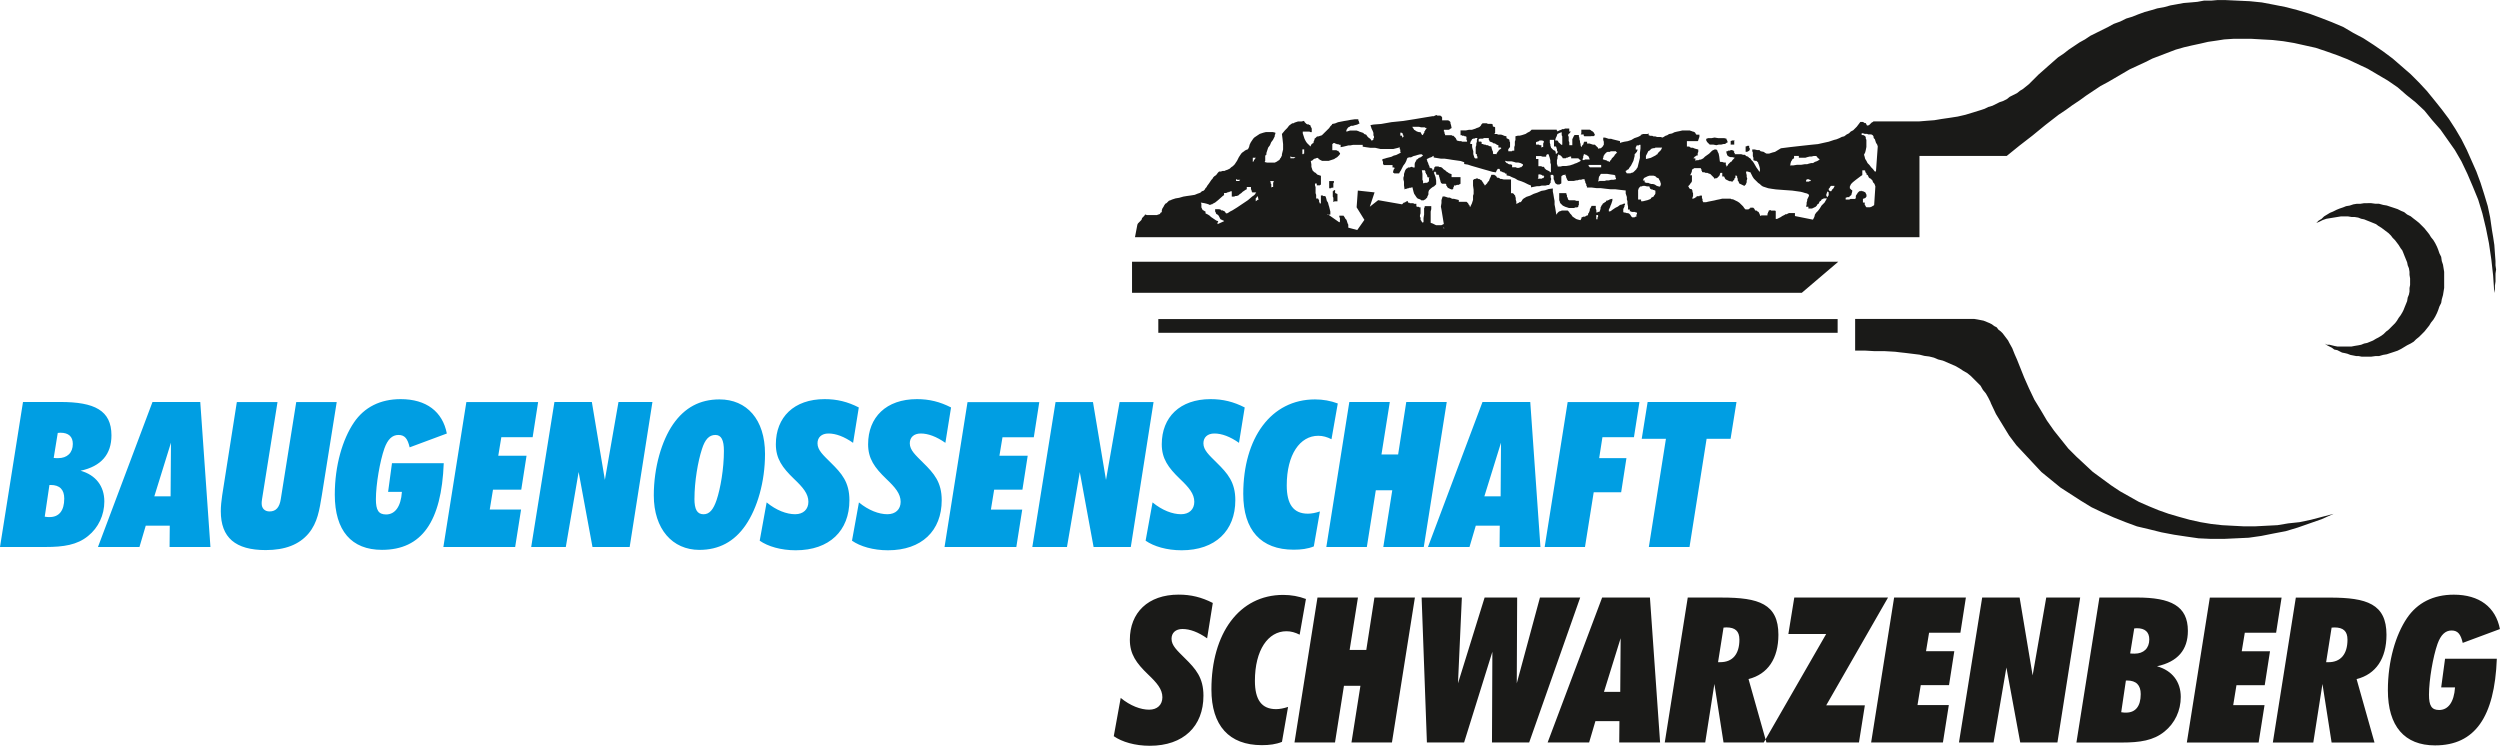
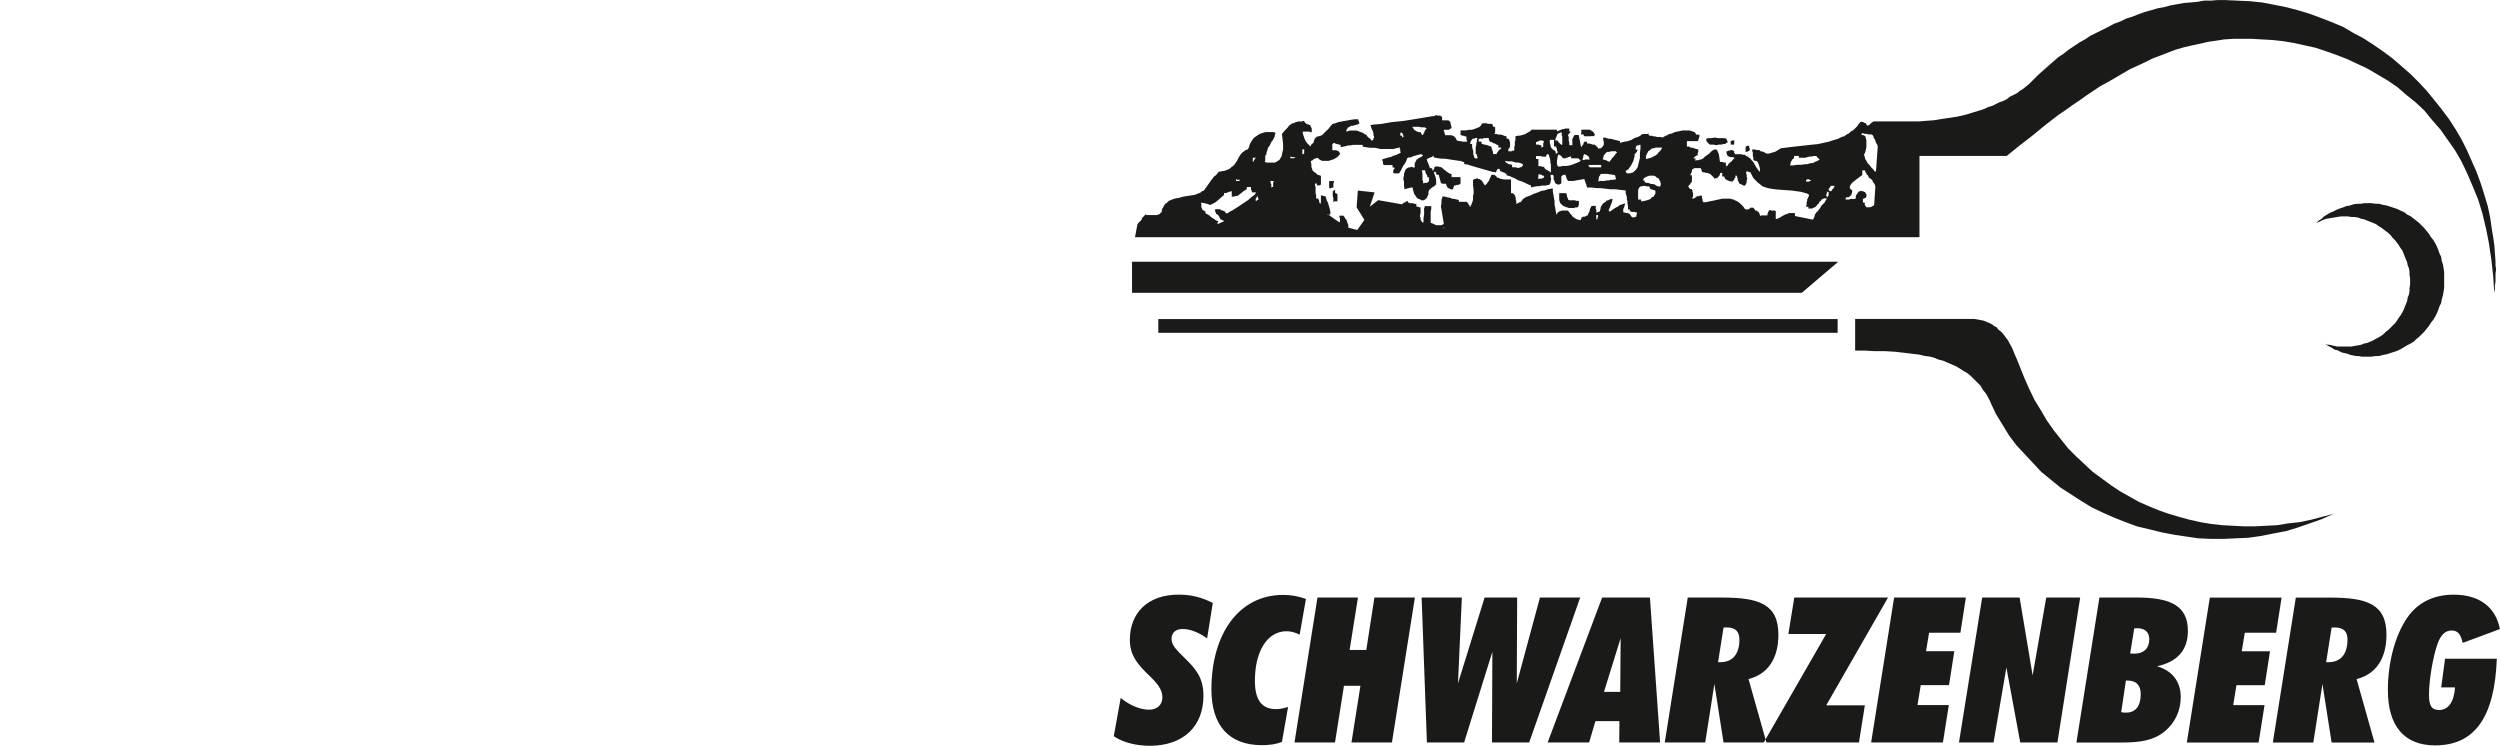
<svg xmlns="http://www.w3.org/2000/svg" id="Ebene_1" viewBox="0 0 639.27 190.7">
  <defs>
    <style>.cls-1{fill:#009ee3;}.cls-1,.cls-2{fill-rule:evenodd;}.cls-2{fill:#1a1a18;}</style>
  </defs>
  <path class="cls-2" d="M296.19,81.59h173.71v3.51h-173.71v-3.51h0Zm212.83,21.39l1.37,2.9,1.68,2.75,1.68,2.75,1.83,2.44,2.14,2.29,2.14,2.29,2.14,2.29,2.44,1.99,2.44,1.99,2.6,1.68,2.6,1.68,2.75,1.68,2.9,1.38,2.75,1.22,3.06,1.22,2.9,1.07,3.21,.76,3.06,.76,3.21,.61,3.06,.46,3.21,.46,3.21,.15h3.21l3.21-.15,3.21-.15,3.21-.46,3.05-.61,3.21-.61,3.05-.92,3.06-1.07,3.06-1.07,3.05-1.37-2.9,.76-2.9,.76-2.9,.61-2.9,.31-2.75,.46-2.9,.15-2.9,.15h-2.75l-2.9-.15-2.75-.15-2.75-.31-2.75-.46-2.75-.61-2.75-.76-2.6-.76-2.6-.92-2.6-1.07-2.44-1.07-2.45-1.38-2.44-1.37-2.29-1.53-2.29-1.68-2.29-1.68-2.14-1.99-2.14-1.99-1.99-1.99-1.83-2.29-1.83-2.29-1.83-2.6-1.53-2.6-1.68-2.75-1.38-2.9-.61-1.37-.61-1.38-.61-1.53-.61-1.53-.61-1.53-.61-1.38-.61-1.53-.76-1.37-.31-.61-.46-.61-.46-.61-.46-.61-.46-.46-.61-.46-.46-.61-.61-.31-.61-.46-.61-.31-.76-.31-.76-.31-.76-.15-.76-.15-.92-.15h-30.4v8.1h2.44l2.6,.15h2.6l2.6,.15,1.22,.15,1.37,.15,1.22,.15,1.22,.15,1.22,.15,1.22,.31,1.22,.15,1.22,.3,1.07,.46,1.22,.3,1.07,.46,1.07,.46,1.07,.46,1.07,.61,.92,.61,1.07,.61,.92,.76,.76,.76,.92,.92,.76,.76,.61,1.07,.76,.92,.61,1.07,.61,1.22h0Zm128.79-28.11l-.3-4.43-.46-4.12-.61-4.13-.76-3.82-.92-3.82-1.07-3.51-1.38-3.36-1.37-3.21-1.53-3.21-1.68-2.9-1.83-2.6-1.83-2.6-2.14-2.44-1.99-2.45-2.29-2.14-2.29-1.83-2.29-1.99-2.44-1.68-2.6-1.53-2.6-1.53-2.6-1.22-2.6-1.22-2.75-1.07-2.6-.92-2.75-.92-2.75-.61-2.75-.61-2.75-.46-2.75-.31-2.75-.15-2.6-.15h-4.74l-2.29,.15-1.99,.31-2.14,.31-1.99,.46-2.14,.46-1.99,.46-2.14,.61-1.99,.76-1.99,.76-1.99,.76-1.83,.92-1.99,.92-1.99,.92-1.83,1.07-1.83,1.07-1.83,1.07-1.99,1.07-1.83,1.22-1.83,1.22-1.68,1.22-1.83,1.22-1.68,1.22-1.83,1.22-3.36,2.6-3.36,2.75-3.36,2.6-3.21,2.6h-22.31v20.78h-200.6l.61-3.21,.15-.31,.3-.3,.31-.31,.3-.31,.15-.46,.3-.31,.31-.31,.15-.3,.46,.15h2.6l.31-.15h.15l.3-.15,.15-.3,.31-.15v-.46l.15-.46,.3-.46,.15-.31,.31-.46,.31-.15,.3-.3,.31-.31,.46-.15,.31-.15,.46-.15,.46-.15,.92-.15,1.07-.31,.92-.15,1.07-.15,.92-.15,.76-.31,.46-.15,.3-.15,.3-.3,.46-.15,.3-.31,.15-.3,.3-.31,.15-.31,.46-.61,.31-.46,.31-.46,.3-.31,.15-.3,.3-.31,.46-.31,.46-.61,.31-.31h.46l.46-.15h.46l.3-.15,.46-.15,.31-.15,.3-.15,.31-.31,.46-.31,.46-.46,.3-.46,.31-.46,.46-.92,.61-.92,.31-.3,.46-.31,.15-.15,.31-.15,.31-.15h.15l.31-.61,.15-.61,.3-.61,.31-.46,.31-.46,.3-.31,.46-.31,.46-.31,.46-.3,.46-.15,.46-.15,.61-.15h1.83l.61,.15v.31l-.15,.3v.31l-.15,.31-.31,.61-.46,.61-.31,.76-.46,.61-.15,.46-.15,.46-.15,.46v.46h-.15v.15h-.15v1.38l-.15,.31,.61,.15h1.99l.31-.15,.3-.15,.15-.15,.31-.15,.15-.15,.15-.31,.15-.15,.15-.31,.15-.31v-.3l.15-.61,.15-.61v-1.38l-.15-1.37-.15-1.22,.76-.92,.61-.61,.46-.61,.61-.46,.31-.15h.3l.15-.15,.46-.15,.46-.15h.92l.61-.15,.15,.31,.15,.15,.15,.15,.15,.15,.31,.15h.31l.15,.15h.15l.15,.15v.15l.16,.3,.15,.31v.92h-.31l-.31-.15h-1.68v.46l.15,.46,.15,.46,.15,.46,.31,.61,.31,.46,.15,.15,.31,.3,.15,.15,.31,.31,.16-.46,.3-.3,.31-.15v-.3l.15-.31,.15-.46v-.15h.15l.15-.15,.15-.15,.15-.15h.31l.46-.15,.46-.15,.31-.3,.46-.46,.31-.3,.46-.46,.31-.3,.31-.46,.15-.15,.15-.15,.15-.15v-.15l.76-.15,.76-.31,.76-.15,.76-.15,.92-.15,.76-.15,1.07-.15h.92v.31l.15,.15v.31l.15,.15v.15l-.61,.3-.61,.15-.46,.15h-.46l-.3,.15-.15,.15h-.15l-.15,.15-.16,.15-.15,.3-.15,.15v.46l.46-.15,.46-.15h1.68l.46,.15,.31,.15,.46,.15,.46,.15,.31,.31,.46,.15,.31,.46,.31,.31,.46,.31,.31,.46,.3-.15,.16-.15v-.31l.15-.15v-.31l-.15-.31v-.61l-.16-.46-.3-.61-.15-.46-.15-.46,.77-.15,1.98-.15,2.6-.46,3.06-.31,2.9-.46,2.75-.46,.92-.15,.92-.15h.31l.3-.15h.16v-.15h.15l.3,.15h.76l.15,.15h.15v.15l.15,.15v.76h1.53l.3,.15,.15,.15,.15,.15v.31l.15,.46,.15,.76-.3,.15-.15,.15-.31,.15h-1.22v.46h.15v.46l.15,.15v.3h1.68l.15,.15h.3l.15,.15,.15,.15,.15,.15,.15,.15,.15,.31,.15,.31,.61,.15h.46l.31,.15h1.22v-.31l-.15-.15v-.76l-.15-.15h-.31l-.15-.15h-.46l-.15-.15h-.3v-1.22h1.37l.76-.15h.76l.46-.15,.46-.15,.3-.15,.46-.15,.3-.15,.31-.31,.15-.31,.3-.3h1.07l.31,.15h.92l.31,.15v.46h.15v.15h.31l.15,.15v1.38l-.15,.15v.15h.61l.3,.15h.76l.46,.15,.31,.15,.61,.15v.46l.31,.15,.3,.15,.15,.15v.31l.15,.31v1.22l-.15,.15-.15,.15v.15h-.15v.61h.92l.15-.15h.46v-.92l.15-.46v-.92l.15-.46v-.92l.61-.15h.46l.61-.15,.46-.15,.46-.15,.46-.31,.61-.31,.46-.46h6.42v.15l.15,.15v.15l.3-.15,.31-.15,.46-.15,.15-.15h.46l.31-.15h1.07v.76h.31l.15,.15h-.15l-.15,.15v.15h-.15l-.15,.15v.15h-.15v.31l.15,.3v1.07l.15,.31v.76h.77v-1.53l.15-.31,.15-.31,.15-.3,.15-.15h1.07v.31l.15,.46v.31l.15,.46v.31l.15,.46v.31l.15,.46,.15-.15,.15-.31,.15-.15,.15-.15v-.31l.15-.15v-.15h.76v.46h.61l.46,.15,.46,.15h.46l.31,.31,.15,.15,.16,.15,.15,.15,.15,.31,.31-.15h.31l.15-.15,.15-.15,.15-.15,.15-.15v-.15l.15-.15v-.76l-.15-.46v-.61h.46l.46,.15,.46,.15h.61l.46,.15,.61,.15,.61,.15,.61,.15v.46l.46-.15,.61-.15,.92-.15,.92-.31,.77-.46,.91-.31,.31-.15,.3-.15,.15-.15v-.15h.3l.15-.15h1.22l.31-.15v.46l.46,.15h.46l.31,.15h.46l.46,.15h.92l.46,.15,.3-.15,.46-.3,.46-.15,.46-.3,.77-.15,.61-.31,.61-.15,.76-.15,.61-.15h1.99l.31,.15h.15l.3,.15h.15l.3,.15,.15,.15,.15,.31,.15,.15h.76v.61l-.15,.31v.15l-.15,.3v.15l-.15,.15h-2.75v1.38h.61l.15,.15,.31,.15h.46l.31,.15,.46,.15,.61,.15v.61l-.15,.31v.61h-.3l-.15,.15h-.15v.15h-.15l-.15,.15v.15h-.15v.15h.46v.61l.31-.15h.46l.31-.15h.3l.61-.31,.46-.46,1.07-.76,.76-.76,.3-.15,.31-.15h.46l.15,.15,.15,.15v.15l.15,.31,.15,.3,.15,.76,.15,1.22,.15,.15h.46l.46,.15h.46v.61l.15,.15v.31l.31-.31,.15-.31,.31-.31,.31-.3,.3-.15,.15-.3,.31-.31,.3-.31-.61-.15h-.46l-.46-.15-.15-.15h-.15v-.15l-.15-.15v-.15l-.15-.31v-.46h.31l.15-.15h.46l.15-.15h.3l.46,.15v.15h.15v.46h.15v.31h1.68l.46,.15h.46l.31,.31,.46,.15,.31,.31,.3,.15,.31,.46,.31,.3,.31,.46,.61,1.07,.76,1.07h.15v-.76l-.15-.61-.15-.46-.15-.31v-.15l-.15-.15-.15-.15-.15-.15h-.3l-.46-.15v-.61l-.15-.46v-.92l-.15-.31v-.46h.61l.61,.15h.61l.31,.31,.76,.15,.46,.31,.31,.15h.61l.46-.15,.46-.15,.61-.15,.76-.46,.76-.46,2.44-.31,2.75-.31,1.38-.15,1.37-.15,1.53-.15,1.38-.31,1.37-.3,1.37-.46,.61-.15,.76-.31,.61-.31,.61-.15,.61-.46,.61-.31,.46-.46,.61-.31,.46-.46,.46-.46,.46-.61,.46-.61h.61l.31,.15,.15,.15h.31l.15,.3,.15,.31h.31l.3-.15,.15-.15,.3-.3,.15-.15,.31-.15,.15-.15h11.76l1.83-.15,1.99-.15,1.83-.31,2.14-.31,1.99-.31,1.99-.46,1.99-.61,1.99-.61,.92-.31,.92-.46,1.07-.31,.92-.46,.92-.46,.92-.31,.92-.46,.76-.61,.92-.46,.92-.46,.76-.61,.76-.46,.76-.61,.76-.61,.61-.61,.76-.76,1.07-1.07,1.22-1.07,1.37-1.22,1.22-1.07,1.22-1.07,1.38-.92,1.37-1.07,1.38-.92,1.37-.92,1.38-.76,1.37-.92,1.53-.76,1.53-.76,1.53-.76,1.37-.76,1.68-.61,1.53-.76,1.53-.46,1.53-.61,1.68-.61,1.68-.46,1.53-.46,1.68-.3,1.68-.46,1.68-.3,1.68-.31,1.83-.15,1.68-.15,1.68-.31h1.83l1.68-.15h1.83l3.21,.15,3.21,.15,3.06,.31,3.21,.61,3.06,.61,2.9,.76,3.06,.92,2.9,1.07,2.75,1.07,2.9,1.22,2.6,1.53,2.6,1.38,2.6,1.68,2.44,1.68,2.45,1.83,2.29,1.99,2.29,1.99,2.14,2.14,1.99,2.14,1.99,2.44,1.83,2.29,1.83,2.44,1.68,2.6,1.53,2.6,1.38,2.75,1.22,2.75,1.22,2.75,1.07,2.9,.92,2.9,.92,3.05,.61,2.9,.46,3.21,.31,1.83,.3,1.99,.15,2.14,.15,1.99v1.07l.15,1.07-.15,1.07v1.99l-.15,1.07v.92l-.15,.92h0Zm-177.07,0h-171.27v-7.94h180.59l-9.32,7.94h0Zm144.68-22.92h.92l1.07,.15h.92l1.07,.3,.92,.15,.92,.31,.92,.3,.92,.31,.92,.46,.76,.31,.76,.61,.92,.46,.76,.61,.61,.46,.76,.61,.76,.76,.61,.61,.61,.76,.61,.76,.46,.76,.61,.76,.46,.76,.46,.92,.31,.76,.31,.92,.46,.92,.15,1.07,.31,.92,.15,.92,.15,.92v4.12l-.15,.92-.15,.92-.31,1.07-.15,.92-.46,.92-.31,.92-.31,.76-.46,.92-.46,.76-.61,.76-.46,.76-.61,.76-.61,.76-.61,.61-.76,.76-.76,.61-.61,.61-.76,.46-.92,.46-.76,.46-.76,.46-.92,.46-.92,.31-.92,.3-.92,.31-.92,.15-1.07,.31h-.92l-1.07,.15h-2.44l-.76-.15h-.61l-.76-.15-.76-.15-.76-.3-.61-.15-.76-.15-.61-.31-.61-.31-.76-.15-.61-.46-.61-.31-.61-.31-.61-.46,.61,.31h.61l.61,.15,.61,.15,.76,.15h3.67l.76-.15,.92-.15,.76-.15,.76-.31,.76-.15,.76-.31,.76-.31,.76-.46,.61-.31,.76-.46,.61-.46,.61-.61,.61-.46,.61-.61,.46-.46,.61-.61,.46-.61,.46-.76,.46-.61,.46-.76,.31-.61,.3-.76,.31-.76,.31-.76,.15-.92,.31-.76,.15-.76v-.92l.15-.76v-1.68l-.15-.92v-.76l-.15-.92-.31-.76-.15-.76-.31-.76-.31-.76-.3-.76-.31-.76-.46-.61-.46-.76-.46-.61-.46-.61-.61-.61-.46-.61-.61-.61-.61-.46-.61-.46-.61-.46-.76-.46-.61-.46-.76-.31-.76-.31-.76-.3-.76-.31-.76-.15-.76-.3-.92-.15h-.76l-.92-.15h-1.83l-.92,.15-.92,.15-.92,.15-.92,.15-.92,.31-.92,.46-.76,.31,.61-.61,.76-.46,.61-.61,.76-.46,.76-.46,.76-.31,.92-.46,.76-.31,.92-.31,.76-.31,.92-.15,.92-.31,.92-.15h.92l.92-.15h.92Zm-159.05-13.14v-1.37h.15l.3-.15h.46v.46l.15,.15v.46l-.15,.15-.15,.15h-.15l-.15,.15h-.46Zm-3.82-1.68v-1.07h.15l.15-.15h.76l-.15,.15v.92h-.92v.15h0Zm-5.35-.15l-.31-.3-.15-.15-.15-.15-.15-.15v-.15l-.15-.15v-.46h.15l.31-.15h.92l.76-.15,.92,.15h1.53l.61,.15v.3h.15v.31l.15,.15v.15l-.31,.15-.15,.15-.31,.15h-.31l-.61,.15h-.61l-.61,.15-.76-.15h-.92Zm-30.4-2.14h-1.68l-.15-.15v-.31h-.76l.15-.31v-.92h2.14l.3,.15,.15,.15,.3,.15,.15,.15,.15,.15,.15,.31,.15,.3-.15,.15-.15,.15h-.76Zm-5.65,18.33l-.46-.15-.46-.15-.31-.15-.31-.15-.15-.15-.31-.3-.15-.15-.15-.3v-.15l-.15-.31v-1.83h1.83v.31l.15,.15v.46l.15,.15v.15l.15,.31v.15l.3,.15h1.38l.46,.15h.61v1.07l-.15,.15v.31l-.31,.15h-.46l-.31,.15h-1.37Zm-61.27-5.04v-1.83h1.22v.31l-.15,.31v1.07h-.46l-.15,.15h-.46Zm1.07,3.51v-1.07l-.15-.31v-1.37h.15v-.15h.15l.15-.15h.15v.76h.15v.15h.3l.15,.15v1.83h-.76l-.15,.15h-.15Zm1.53,5.35v-.15l.15-.15v-.92l-.15-.31v-.31h1.07l.31,.46,.15,.3,.3,.31,.15,.46,.15,.46,.16,.31v.76l2.29,.61,1.83-2.6-1.99-3.21,.31-4.28,4.28,.46-1.22,3.67,2.14-1.68,6.11,1.07,.15-.15,.15-.15,.15-.15h.15l.31-.15,.15-.15h.31l.15-.15v.46h.31l.15,.15h.92l.15,.15h.61v.61l.15,.15h.46l.15,.15h.31v1.53l-.15,.46v.46l.15,.15v.61l.15,.15,.15,.3,.31,.31v-.15h.15v-1.07l.15-.92v-1.68l.15-.15v-.31h1.68v.76l-.15,.61v2.9l.46,.15,.31,.15,.3,.15,.31,.15h1.37l.61-.31-.15-.92-.15-.92-.15-.92-.15-.92-.15-.76,.15-.92v-.76l.15-.46,.15-.46h.46l.46,.15,.46,.15h.46l.61,.31h.46l.61,.15,.61,.15v.46h1.99l.15,.15,.15,.15,.15,.15v.15l.15,.15,.15,.15v.15l.15,.31,.15-.31,.15-.31,.15-.3,.15-.46,.15-.46v-1.07l.15-.46v-1.07l-.15-1.07v-1.37l.15-.15,.15-.15h.31l.15-.15h.46l.15,.15h.3l.15,.15,.31,.15,.15,.15,.15,.31,.15,.15,.15,.31,.15,.15,.15,.31,.3-.31,.3-.3,.15-.31,.31-.31,.15-.46,.15-.31,.15-.31,.15-.46h.76l.15,.15,.31,.15,.15,.31,.15,.15h.3l.31,.15,.15,.15h.31l.61,.15h1.83v3.51h.46l.15,.15h.15v.15l.15,.15,.15,.15v.15l.15,.46v.46l.15,.46v.61l.31-.15,.31-.15,.15-.15h.31l.15-.15,.15-.15,.15-.31,.3-.3,.76-.46,.92-.3,.92-.46,.92-.31,1.07-.46,.92-.15,.92-.31,1.07-.15v.76l.15,.76,.15,.92,.15,.76v.92l.15,.76,.15,.92,.15,.92,.31-.46,.31-.31,.31-.15h.15l.31-.15h1.53l.3,.31,.31,.46,.31,.31,.31,.46,.46,.31,.46,.31,.46,.15,.61,.15,.15-.15v-.15l.15-.15v-.3h.15l.31-.15h.46l.15-.15,.31-.15h.15l.15-.15v-.31l.15-.15,.15-.31,.15-.46v-.31l.15-.15,.15-.31,.15-.31h1.07v.76l.15,.31v.61h.31v-.15h.46l.15-.31,.15-.46v-.31l.15-.3,.15-.31,.15-.15,.15-.3,.31-.15,.15-.15,.3-.15,.15-.31h.3l.61-.31,.61-.15v.46l-.15,.46-.15,.46-.15,.31-.15,.46-.15,.31-.16,.31v.46h.31l.31-.15,.15-.15,.46-.31,.46-.31,.61-.3,.61-.46h.15l.46-.15,.31-.15h.31v.3l-.15,.15v.31l-.15,.3-.15,.31v.76l.15,.15h.31l.46,.15h.31l.3,.15,.31,.31,.15,.31,.15,.15,.15,.15h.61l.15-.15h.31v-.46l.15-.31v-.3h-.3l-.15-.15h-.92l-.15-.15h-.31v-.46h-.46v-.76l-.15-.76v-.61l-.15-.46v-.61l-.15-.46-.15-.46v-.76l-1.37-.15-1.22-.15h-1.22l-1.37-.15-1.22-.15h-1.07l-1.22-.15h-1.22v-.3l-.15-.15v-.31l-.15-.3-.15-.31v-.31l-.15-.15v-.31h-.46l-.46,.15h-.46l-.46,.15h-.31l-.61,.15h-1.53v-.15l-.15-.15-.15-.31v-.15l-.15-.15v-.31l-.15-.15v-.31l-.31,.15h-.3l-.15,.15h-.15v.15h-.15v1.83l-.15,.15h-.15l-.15,.15h-.61l-.46-.3-.15-.31-.15-.46-.15-.31v-.76l-.15-.31h-.61v.61l.15,.46-.15,.46v.46l-.15,.15-.15,.3-.15,.15h-.3l-.61,.15h-.92l-.61,.15h-.61l-.76,.15-.76,.15v-.46l-.76-.31-.92-.46-.76-.31-.92-.3-.76-.46-.76-.3-.61-.31-.76-.15v-.46h-.31l-.15-.15-.15-.15h-.31l-.15-.15h-.15l-.15-.15h-.3v-.46h-.15v-.15h-.46v.15h-.15v.15l-.15,.15v.15l-.15,.15v.15l-.92-.15-1.07-.31-1.07-.3-1.07-.31-1.07-.31-1.07-.31-.92-.3-.92-.15v-.46l-.91-.31-1.07-.15-1.07-.15-.92-.15-1.07-.15h-.92l-.92-.15-.92-.15v-.46l-.15,.15h-.15l-.15,.15-.31,.15h-.15l-.3,.15-.31,.15-.31,.15,.15,.15v.3l.15,.31,.15,.31v.15l.15,.31,.15,.31v.31h.15l.15,.15h.31v.15h.15v.46h.15v0l.15-.15v-.15l.15-.15v-.3l.15-.15,.16-.15h.76l.31,.15h.3l.31,.15,.15,.15,.15,.15,.15,.15,.46,.3,.31,.31,.31,.15,.15,.15,.31,.15,.46,.15v.76h2.29v1.68l-.15,.15h-.15l-.15,.15h-.46l-.31,.15h-.46v.31l-.15,.15v.31l-.15,.15-.15,.15-.46-.15-.31-.15-.3-.15-.15-.15-.15-.3-.15-.15v-.31l-.15-.15h-.92l-.15-.15h-.15v-.31l-.15-.15v-.3l-.15-.31v-.31l-.15-.15v-.31l-.15-.31h-.46l-.15-.15v-.46h-.15v-.15h-.31v.15h-.15l.46,1.22,.15,.92v.92l-.15,.15-.16,.15-.15,.15-.15,.15h-.15l-.61,.46-.46,.46-.15,.46v.61l-.15,.31-.15,.3v.15l-.15,.15-.15,.15-.15,.15-.15,.15h-.15l-.15,.15h-.61l-.15-.15-.31-.15-.46-.15-.31-.31-.3-.46-.31-.46-.15-.46-.15-.61-.15-.61-.46,.15h-.31l-.31,.15h-.31l-.15,.15h-.31l-.15,.15-.15-1.07v-.92l-.15-.61v-.46l.15-.46v-.46l.15-.46,.15-.46,.15-.15v-.15l.15-.15h.15l.15-.15,.15-.15h.46l.31-.15h.3l.15,.15h.46v-.92l.15-.46,.15-.15v-.15l.15-.15v-.15l.31-.15,.31-.31,.46-.15,.61-.46-.16-.15-.15-.15h-.46l-.61,.15-.46,.15-.61,.15-.61,.31h-.46l-.46,.15-.15,.31-.15,.46-.31,.61-.46,.61-.31,.61-.31,.61-.3,.46-.15,.3h-1.22l-.15-.15h-.15v-.46l.15-.31v-.15l.15-.15,.15-.15h-.15v-.15h-.46v-.61h-2.29v-.15l-.15-.15v-.61l-.15-.15v-.46l.61-.15,.46-.15,.61-.15,.61-.15,.61-.31,.61-.15,.61-.3,.61-.31-.15-.15v-.61l-.15-.15v-.46l-.46,.15-.61,.15-.61,.15h-3.21l-1.37-.31h-1.22l-1.07-.15-.92-.15v-.46h-2.44l-.76,.15h-.46l-.61,.15-.61,.15-.76,.15v-.61h-.3l-.31-.15h-.31l-.3-.15h-.15l-.15-.15h-.31l-.15,.15-.15,.15v1.53h1.07l.15,.15h.31v.15h.15v.15l.15,.15,.15,.15v.15l-.15,.3-.31,.31-.31,.31-.3,.15-.46,.31-.46,.15-.46,.15-.46,.15h-1.68l-.3-.15-.31-.15-.15-.15h-.15v-.15l-.15-.15h-.31l-.31,.15h-.15l-.31,.15-.15,.15-.15,.15-.3,.15h-.16l.16,.92v.61l.15,.46,.15,.46,.15,.15,.15,.15,.15,.15,.31,.15,.46,.46,.92,.31v2.29h-.15l-.15,.15h-.76v-.46h-.46v.46l.15,.46v1.53l.15,.46v.92h.46l.15,.15v.15l.15,.15v.46l.15,.15v.15l.15,.15v-.15h.15v-1.99h.46l.15,.15h.46l.15,.15,.15,.46,.15,.61,.3,.46,.15,.61,.15,.46,.15,.61,.15,.61v.76h-.76v-.15l3.06,2.14h0Zm121.16-.92l.31-.61,.15-.61,.31-.46,.46-.46,.46-.61,.46-.76,.76-.76,.61-1.07h-.76l-.31,.15-.31,.15-.15,.31-.31,.15-.15,.31-.15,.31-.3,.15-.15,.31-.3,.31-.31,.15-.31,.15-.31,.15h-.92v-.46h-.61l.15-.61v-.46l.15-.46v-.31l.15-.31,.15-.31,.15-.3v-.31l-.46-.31-.61-.15-.46-.15-.61-.15-1.07-.15-1.07-.15-2.14-.15-1.99-.15-1.07-.15-.92-.15-.46-.15-.46-.15-.46-.15-.46-.31-.3-.31-.46-.31-.3-.31-.31-.3-.46-.46-.31-.46-.31-.61-.31-.61h-.3l-.31-.15h-.46v.31l.15,.61v.46l.15,.46-.15,.46v.46l-.15,.31v.15l-.15,.15-.3,.31-.31-.15-.31-.15-.31-.15-.31-.15-.15-.15v-.15l-.15-.31-.15-.15v-.46l-.15-.3v-.31l-.15-.15-.15-.15-.15,.15v.46l-.15,.15-.15,.15v.31l-.31,.15-.15,.3-.46-.15h-.31l-.31-.15-.31-.15-.3-.15-.15-.15-.15-.3-.15-.31h-.46v-.92h-.46l-.15,.3v.15l-.15,.31-.15,.15-.31,.31-.15,.15h-.31l-.31,.15-.15-.3-.31-.31-.15-.15-.15-.15-.3-.31-.46-.15-.3-.15h-.46l-.3-.15h-.46l-.15-.15v-.15l-.15-.15v-.31l-.15-.15v-.15h-1.68l-.15,.15h-.15l-.15,.15-.15,.15v.3l-.15,.46-.31,.61h.46v1.53l-.15,.31-.15,.15-.31,.46-.31,.31v.15l.15,.15v.15l.15,.15,.15,.15h.31l.15,.15,.15,.31v.31l.15,.31v.76l-.15,.3v.46l.15-.15h.15l.3-.15,.15-.15h.15l.15-.15v-.15h.76v-.15h.61v.61l.15,.31v.46l.15,.15v.15h.76l.61-.15,.76-.15,.76-.15,.61-.15,.76-.15,.61-.15h2.14l.3,.15h.31l.31,.15,.3,.15,.31,.15,.3,.15,.46,.31,.31,.31,.31,.3,.31,.31,.31,.46,.3,.31h.76l.15-.15,.3-.15v-.15h.76l.15,.15,.15,.15,.15,.31,.15,.15h.31l.15,.15,.15,.15h.15l.15,.31,.15,.3,.15,.46,.31-.15h1.53v-.46l.15-.15v-.31h.15v-.31h.15l.15-.15h.15l.15,.15h1.07l.15,.15v1.99h.31l.31-.15,.3-.15,.31-.15,.46-.31,.61-.3,.15-.15h.31l.31-.15,.31-.15h1.53v.76l4.58,.92h0Zm-150.64,.46l-.16-.15h-.15l-.15-.15h-.15l-.15-.15h-.15l-.46-.92-.31-.3-.3-.15-.15-.3v-.15l-.15-.15v-.61h1.07l.46,.15v.15h.46l.15,.15h.16l.15,.15,.15,.15v.15h.15v.15h.31l.3-.15,.46-.31,.61-.31,1.22-.76,1.37-.92,1.37-.92,1.07-.92,.46-.31,.31-.3,.15-.31,.15-.15h-1.07v-.15l-.15-.15v-.31l-.15-.15v-.61h-1.07v.61h-.15l-.46,.31-.46,.31-.31,.31-.46,.31-.31,.3-.46,.15h-.31l-.31,.15h-.61v-1.37h-.31l-.15,.15h-.3l-.15,.15h-.3l-.15,.15h-.61v.61h-.16l-1.37,1.22-.76,.61-.61,.31-.15,.15h-.31l-.15,.15h-.15l-.3-.15-.46-.15-.61-.15-.92-.15,.15,.31v.92l.15,.31,.15,.31,.15,.15h.15l.15,.15,.31,.15v.46l.3,.15,.31,.15,.46,.3,.31,.31,.46,.31,.46,.31,.46,.31,.46,.15v.31h-.15v.46l1.68-.76h0Zm56.07,1.83v-.15h.15l.15,.15h-.31Zm39.11-2.14v-1.22h.46v.46l-.15,.15v.46h-.31v.15h0Zm11.46-4.74v-.46h-.76v-2.44l.15-.31v-.15l.15-.15,.15-.15,.15-.15h.31l.31-.15h.46l.61,.15h.61v.3h.15v.31h.15l.15,.15h.31l.15,.15h.31l.15,.15h.15v.76l-.15,.31-.15,.15-.15,.31-.31,.15-.31,.15-.15,.31-.76,.3-.61,.15-.61,.15h-.46Zm47.67-1.07h-.15v-.15l-.15-.15v-.46l.15-.31v-.15l.15-.15v-.15l.15,.15,.15,.15v.76l-.15,.15-.15,.3h0Zm.61-1.53l-.15-.15-.15-.15v-.31l.15-.15,.15-.15v-.15l.15-.15,.15-.15h.92l-.15,.31-.15,.31-.15,.15-.15,.15-.15,.15v.15l-.15,.15h-.31Zm-146.82,2.6v-.76l.15-.15,.15-.15v-.15l.15-.15v.15l.15,.15v.31l.15,.15v.15h-.15l-.15,.15h-.15v.15h-.15l-.15,.15h0Zm102.98-3.82l-.46-.15-.46-.31-.46-.15h-.46l-.46-.15-.31-.15h-.46l-.46-.15v-.46h-.46l.15-.31,.15-.31,.3-.15,.31-.15,.31-.15,.46-.15h1.07l.46,.15,.31,.31,.31,.15,.3,.15v.15l.16,.31,.15,.15v.31l.15,.15v.61l-.15,.15v.15h-.15l-.16,.15v-.15h-.15Zm37.74-1.22v-.3l.15-.15v-.15h.61l.15,.15h.15l.15,.15v.15h-.3l-.15,.15h-.76Zm-136.59,1.53l-.15-.15v-.76l-.15-.15v-.31l-.15-.31h.92v.15l-.15,.31v1.07h-.31v.15h0Zm83.42-1.53l.15-.61v-.31l.15-.46,.15-.15,.15-.31,.15-.15h1.53l.92,.15,1.07,.15v.15h.15v.46l.15,.15v.31l-.61,.15h-.61l-.61,.15h-.61l-.46,.15h-1.22l-.46,.15h0Zm-44.61,.46l-.15-.15v-.46l-.16-.31v-1.53l-.15-.92h.76l.15,.31v.31l.15,.15v.15l.15,.15,.15,.31v.15l.15,.31h.46l-.15,.15v.92h-.15l-.15,.15-.15,.15h-.61l-.3,.15h0Zm29.18-1.22l.15-.3v-.76h.15v-.15l.15,.15h.31l.31,.15,.15,.15h.31l.15,.15-.15,.15v.31h-.31l-.15,.15h-1.07Zm-77.15,.61v-.46h.16l.15,.15h.76l-.15,.15-.15,.15h-.76Zm99.92-1.99l-.15-.15v-.15l-.15-.15v-.15l.3-.15,.15-.15,.31-.15,.15-.3,.46-.61,.31-.61,.31-.61,.15-.61,.16-.61v-.46l.15-.15,.15-.15,.15-.15v-.15h.15v-.15l.15-.31v-.15h-.46v-.61l.15-.15v-.15l.15-.15h.46l.15-.15h.3v.92l-.15,1.22v1.22l-.15,.61-.15,.61-.15,.61-.15,.61-.15,.15-.15,.3-.15,.15-.3,.3-.16,.15-.15,.15-.31,.15h-.15l-.31,.15h-.92Zm-19.71-.46l-.31-.15-.31-.15-.31-.15-.15-.15-.15-.15-.15-.15v-.15l-.15-.15h-.46l-.15-.15h-.76v-1.83h-.61v-.76h1.22l.46,.15h.92v-.31l.15-.15v-.15h.46l.15,.46,.15,.46,.15,.61v.61l.15,.46v1.99h-.3v-.15h0Zm61.42-1.53l.15-.31v-.31l.15-.3v-.15l.15-.15,.15-.31,.15-.15,.31-.15v-.61h1.22v.46h1.68l.46-.15,.61-.15h.46l.61-.15h.61l.15,.15,.15,.15v.15h.15v.15h.15l.15,.15,.15,.15-.46,.31-.31,.15-.46,.15-.46,.3h-.46l-.61,.15-.46,.15h-.61l-.92,.15h-1.07l-.92,.15h-.92Zm-51.18,.46l-.15-.15v-.15h-.15v-.3h3.21v.61h-2.9Zm-19.25,0h-.61v-.61l-.46-.15h-.31l-.3-.15-.15-.15h-.15l-.15-.15-.15-.15-.15-.31,.61,.15h1.07l.61,.15,.46,.15h.61l.61,.15,.61,.31v.31l-.15,.15-.15,.15-.15,.15h-.31l-.15,.15h-.61l-.3-.15h-.31Zm11.15-.15l-.15-.15v-.3l-.15-.15v-1.07l.15-.46v-.46l.15-.31v-.3l.15,.15h.15l.15,.15h.15l.15,.15,.15,.15,.15,.15,.15,.3h.76l.15-.15h.31l.15-.15h.15l.31-.15h.31v.46h1.83l.31,.31,.31,.15-.15,.3-.3,.15-.31,.15-.31,.15-.46,.15-.31,.15-.46,.15-.46,.15-.92,.15h-.92l-.61,.15h-.61Zm12.99-1.38h-.31l-.15-.15h-.15v-.15h-.46l-.15-.15h-.31v-.31l.15-.3v-.31l.15-.15,.15-.3,.15-.15,.15-.15,.15-.15,.31-.15h.61l.15-.15h1.38v.15h.15v.15h.15l-.3,.3-.31,.31-.15,.31-.3,.31-.31,.3-.15,.31-.3,.31-.16,.31h-.15v-.15h0Zm-6.72-.3v-.31l.15-.31v-.46l.15-.15v-.3h.15l.31,.15h.15l.15,.15,.3,.15,.15,.15,.15,.31,.15,.46h-1.22l-.16,.15h-.46Zm16.19-.31v-.76l.15-.31,.16-.31,.15-.3,.15-.31,.31-.15,.31-.3,.15-.15,.46-.15h.31l.31-.15h1.68l-.15,.31-.15,.31-.3,.31-.16,.15-.3,.31-.15,.31-.31,.15-.15,.15-.61,.31-.61,.31-.61,.15-.61,.15h0Zm-43.7-.15l-.15-.15-.15-.46-.15-.46v-.76l-.15-.46-.15-.61v-.76h-.46v-.31l.15-.46,.15-.15,.15-.31,.31-.15h.3l.31-.15h.46l-.15,.46v.46l-.15,.46v.46l-.15,.46v1.68l.15,.15h.15v.46l.15,.15v.46h-.61Zm-56.83,.92v-1.07h.76l-.31,.46-.15,.15v.15l-.15,.15v.15h-.15Zm9.62-.92v-.46h.15l.15,.15h.92v.15h-.15l-.15,.15h-.92Zm51.95-1.07l-.15-.15v-.46l-.15-.31-.15-.46-.15-.61h-.31l-.31-.15-.31-.15h-.3l-.3-.15h-.31l-.31-.15h-.3v-.46l-.15-.15h-.61v-.61l.3-.15h.76l.31-.15h1.22v.46l.15,.15v.15l.15,.15,.46,.15,.31,.15,.15,.15h.31l.46,.3,.31,.15h.15v.61h.61l.15,.15-.3,.31-.31,.15-.15,.31-.15,.15-.15,.15v.15l-.15,.15-.15,.31v-.15h-.61Zm15.89-.15v-.46l-.15-.15v-.15h-.15l-.31-.15-.15-.15-.15-.15-.15-.15-.15-.15v-.15l-.15-.31v-.31l-.15-.46v-.76h1.07v1.68h.46l.15,.15v.31l.15,.15v.46l.15,.15v.46h-.15v.15h-.31Zm-64.78,.15v-1.22h.46v1.07h-.15v.15h-.3Zm61.11-1.68v-.61h-.46l-.15-.15h-.76v-.61l.31-.15h.15l.31-.15,.15-.15h.61l.46,.15v.31l-.15,.31v.92h-.3l-.15,.15h0Zm5.04-.76l-.3-.3-.15-.15h-.15v-.15l-.15-.15v-.15h-.15v-.15h-.61l.15-.61,.15-.31,.15-.3v-.15l.15-.3,.3-.15,.31-.15,.46-.15v.76l.15,.31v2.14h-.31Zm-40.64-1.83v-.46h-.46v-.76h.31l.15,.15h.15v.31l.15,.15v.31l.15,.15h-.15l-.15,.15h-.15Zm121.16,8.71l.46-6.42-.15-.46-.3-.46-.15-.46-.15-.46-.31-.31v-.31l-.15-.3-.15-.15-.31-.15h-.76l-.31-.15h-.61l-.46-.15h-.31v.46h.46l.15,.15h.15l.15,.15,.15,.31v.31l.15,.3v1.83l-.15,.76-.15,.61-.31,.61,.15,.46,.15,.61,.3,.46,.31,.61,.46,.46,.46,.61,.46,.46,.46,.61h.31Zm-.46,8.56l.31-4.74-.15-.46-.15-.3-.3-.31-.15-.46-.31-.31-.15-.15-.31-.15-.15-.15-.15-.31-.15-.31-.31-.15v-.31l-.15-.15-.15-.15v-.31l-.15-.15h-.61v1.22l-.46,.31-.61,.46-.61,.46-.76,.61-.3,.31-.15,.15-.15,.31-.15,.31v.46l.15,.15,.15,.15,.15,.15h.15v.46l-.15,.46v.15l-.15,.3-.3,.15-.15,.3h-.46l-.46,.15v.46h.92l.31-.15h1.22l.15-.31v-.46l.15-.31,.15-.15,.15-.31,.15-.15,.15-.15,.15-.15h.3l.15-.15,.15,.15h.31l.31,.15,.31,.15,.15,.31,.15,.31v.46l-.15,.15v.15h-.15l-.15,.15h-.15l-.31,.15v.92h.46v.61l.15,.15,.15,.31,.15,.15h.92l.3-.15h.15l.15-.15,.31-.15,.15-.15h0Zm-115.66-18.03l-.15-.15v-.15l-.15-.15v-.15h-.46l-.46-.15-.31-.15-.15-.15-.31-.15-.15-.31-.15-.15-.15-.31h1.68l.61,.15h.92l.15,.15h.31l-.15,.3-.15,.15-.15,.31-.15,.15v.31l-.15,.15-.15,.31-.16,.15h-.15v-.15h0Z" />
-   <path class="cls-1" d="M13.73,117.1l1.04-6.4c.21,0,.47-.05,.68-.05,2.08,0,3.17,.99,3.17,2.86,0,2.29-1.46,3.64-3.74,3.64-.36,0-.78,0-1.14-.05h0Zm-2.29,15.02l1.2-8.11h.31c2.34,0,3.48,1.2,3.48,3.48,0,3.12-1.35,4.73-3.74,4.73-.31,0-.73,0-1.25-.1h0Zm-11.45,7.75H11.6c4.68,0,8.11-.52,10.92-2.81,2.65-2.13,4.16-5.36,4.16-8.84,0-3.9-2.18-6.76-6.08-7.85,5.3-1.14,7.9-4.21,7.9-9.05,0-6.4-4.37-8.53-13.05-8.53H5.88L0,139.87H0Zm39.47-12.95l4.26-13.73-.1,13.73h-4.16Zm-14.41,12.95h10.61l1.61-5.46h6.14l-.05,5.46h10.45l-2.6-37.07h-12.22l-13.94,37.07h0Zm31.77-13.26c-.21,1.46-.36,2.81-.36,4.11,0,6.76,3.74,9.94,11.49,9.94,4.94,0,8.58-1.41,10.97-4.27,2.29-2.76,2.75-5.98,3.38-9.77l3.8-23.81h-10.35l-3.95,24.8c-.31,2.08-1.2,3.17-2.86,3.17-1.25,0-2.03-.78-2.03-2.03,0-.21,0-.57,.1-1.14l3.95-24.8h-10.4l-3.74,23.81h0Zm43.41-8.16l-.99,7.33h3.53c-.26,3.8-1.77,5.77-4.05,5.77-1.92,0-2.6-1.09-2.6-3.9,0-3.8,1.04-9.77,2.18-13,.83-2.29,1.98-3.43,3.59-3.43s2.34,.94,2.86,3.17l9.51-3.54c-1.09-5.61-5.25-8.79-11.8-8.79-5.25,0-9.31,2.08-11.96,5.98-2.91,4.32-4.89,10.97-4.89,18.46,0,9.2,4.26,14.1,12.06,14.1,10.19,0,15.23-7.24,15.8-22.16h-13.26Zm13.14,21.42h18.36l1.51-9.57h-8.01l.83-5.09h7.23l1.35-8.68h-7.23l.78-4.73h8.01l1.4-8.99h-18.35l-5.88,37.07h0Zm22.46,0h8.85l3.28-19.18,3.54,19.18h9.51l5.82-37.07h-8.68l-3.48,19.91-3.33-19.91h-9.57l-5.94,37.07h0Zm43,.74c4.99,0,8.94-2.09,11.85-6.35,2.96-4.32,4.94-11.02,4.94-18.2,0-8.84-4.68-13.93-11.65-13.93-4.99,0-8.89,2.08-11.85,6.34-2.91,4.21-4.94,11.02-4.94,18.2,0,8.63,4.78,13.94,11.65,13.94h0Zm-1.25-13.11c0-4.37,.88-9.51,1.92-12.69,.78-2.44,1.82-3.59,3.43-3.59,1.51,0,2.18,1.3,2.18,4.06,0,4.57-.88,9.62-1.87,12.58-.83,2.44-1.82,3.64-3.33,3.64-1.66,0-2.34-1.25-2.34-4h0Zm18.45,.99l-1.77,9.77c2.09,1.46,5.42,2.45,9.21,2.45,8.63,0,13.73-5,13.73-12.8,0-4.63-1.98-6.86-4.73-9.57-1.98-1.98-3.43-3.22-3.43-4.99,0-1.51,1.04-2.5,2.81-2.5,1.87,0,4,.78,6.29,2.39l1.46-9.05c-2.86-1.46-5.56-2.13-8.73-2.13-7.85,0-12.48,4.63-12.48,11.54,0,3.69,1.66,5.98,4.63,8.84,2.29,2.18,3.69,3.8,3.69,5.88,0,1.92-1.3,3.17-3.38,3.17-2.18,0-4.84-.99-7.29-3.02h0Zm23.6,0l-1.77,9.77c2.09,1.46,5.42,2.45,9.21,2.45,8.63,0,13.73-5,13.73-12.8,0-4.63-1.98-6.86-4.73-9.57-1.97-1.98-3.43-3.22-3.43-4.99,0-1.51,1.04-2.5,2.81-2.5,1.87,0,4,.78,6.29,2.39l1.45-9.05c-2.86-1.46-5.56-2.13-8.73-2.13-7.85,0-12.48,4.63-12.48,11.54,0,3.69,1.66,5.98,4.63,8.84,2.29,2.18,3.69,3.8,3.69,5.88,0,1.92-1.3,3.17-3.38,3.17-2.18,0-4.83-.99-7.29-3.02h0Zm21.89,11.39h18.36l1.51-9.57h-8.01l.83-5.09h7.23l1.35-8.68h-7.23l.78-4.73h8.01l1.4-8.99h-18.35l-5.88,37.07h0Zm22.46,0h8.85l3.28-19.18,3.53,19.18h9.51l5.82-37.07h-8.68l-3.48,19.91-3.33-19.91h-9.57l-5.94,37.07h0Zm30.73-11.39l-1.77,9.77c2.09,1.46,5.42,2.45,9.21,2.45,8.63,0,13.73-5,13.73-12.8,0-4.63-1.98-6.86-4.73-9.57-1.98-1.98-3.43-3.22-3.43-4.99,0-1.51,1.04-2.5,2.81-2.5,1.87,0,4,.78,6.29,2.39l1.46-9.05c-2.86-1.46-5.56-2.13-8.73-2.13-7.85,0-12.48,4.63-12.48,11.54,0,3.69,1.66,5.98,4.63,8.84,2.29,2.18,3.69,3.8,3.69,5.88,0,1.92-1.3,3.17-3.38,3.17-2.18,0-4.84-.99-7.29-3.02h0Zm45.76-16.17l1.61-9.15c-1.82-.68-3.74-1.04-5.82-1.04-11.23,0-18.35,9.83-18.35,24.18,0,9.25,4.52,14.25,12.89,14.25,1.92,0,3.59-.21,5.15-.84l1.56-8.94c-1.09,.36-2.13,.57-3.07,.57-3.69,0-5.41-2.39-5.41-7.23,0-7.9,3.38-12.69,8.06-12.69,1.2,0,2.24,.31,3.38,.88h0Zm-1.31,27.55h10.35l2.29-14.5h4.21l-2.29,14.5h10.35l5.87-37.07h-10.35l-2.08,13.41h-4.26l2.13-13.41h-10.35l-5.88,37.07h0Zm40.4-12.95l4.26-13.73-.1,13.73h-4.16Zm-14.41,12.95h10.61l1.61-5.46h6.13l-.05,5.46h10.45l-2.6-37.07h-12.22l-13.94,37.07h0Zm29.84,0h10.3l2.23-13.99h7.02l1.35-8.73h-6.97l.83-5.35h8.06l1.4-8.99h-18.35l-5.88,37.07h0Zm37.03,0l4.37-27.66h6.13l1.51-9.41h-22.72l-1.51,9.41h6.19l-4.37,27.66h10.4Z" />
  <path class="cls-2" d="M286.57,178.48l-1.77,9.77c2.09,1.46,5.42,2.45,9.21,2.45,8.63,0,13.72-5,13.72-12.8,0-4.63-1.98-6.86-4.73-9.57-1.97-1.98-3.43-3.22-3.43-4.99,0-1.51,1.04-2.5,2.81-2.5,1.87,0,4,.78,6.29,2.39l1.45-9.05c-2.86-1.46-5.56-2.13-8.73-2.13-7.85,0-12.48,4.63-12.48,11.54,0,3.69,1.66,5.98,4.63,8.84,2.29,2.18,3.69,3.8,3.69,5.87,0,1.92-1.3,3.17-3.38,3.17-2.18,0-4.83-.99-7.29-3.02h0Zm45.76-16.17l1.61-9.15c-1.82-.68-3.74-1.04-5.82-1.04-11.23,0-18.35,9.83-18.35,24.17,0,9.25,4.52,14.25,12.89,14.25,1.92,0,3.59-.21,5.15-.84l1.56-8.94c-1.09,.36-2.13,.57-3.07,.57-3.69,0-5.41-2.39-5.41-7.23,0-7.9,3.38-12.69,8.06-12.69,1.2,0,2.23,.31,3.38,.88h0Zm-1.31,27.55h10.35l2.29-14.5h4.21l-2.29,14.5h10.35l5.87-37.07h-10.35l-2.08,13.41h-4.26l2.13-13.41h-10.35l-5.88,37.07h0Zm32.5-37.07l1.35,37.07h9.51l7.23-23.19-.1,23.19h9.51l13.05-37.07h-10.29l-5.93,21.94,.1-21.94h-8.32l-6.81,21.94,.99-21.94h-10.29Zm46.63,24.12l4.26-13.72-.1,13.72h-4.16Zm-14.41,12.95h10.61l1.61-5.46h6.14l-.05,5.46h10.45l-2.6-37.07h-12.22l-13.94,37.07h0Zm29.95,0h10.35l2.34-14.97,2.34,14.97h10.97l-4.58-16.22c4.94-1.25,7.64-5.25,7.64-11.33,0-7.9-5.04-9.51-14.45-9.51h-8.73l-5.88,37.07h0Zm13.63-20.54l1.4-8.84c.26,0,.52-.05,.73-.05,2.24,0,3.33,.94,3.33,3.12,0,3.69-1.72,5.77-4.89,5.77h-.57Zm11.69,20.54h24.34l1.51-9.51h-9.88l15.8-27.55h-23.97l-1.51,9.31h9.67l-15.97,27.76h0Zm27.45,0h18.36l1.51-9.57h-8.01l.83-5.09h7.23l1.35-8.68h-7.23l.78-4.73h8.01l1.4-8.99h-18.35l-5.88,37.07h0Zm22.46,0h8.85l3.28-19.18,3.54,19.18h9.51l5.82-37.07h-8.68l-3.48,19.91-3.33-19.91h-9.57l-5.94,37.07h0Zm43.78-22.77l1.04-6.4c.21,0,.47-.05,.68-.05,2.08,0,3.17,.99,3.17,2.86,0,2.29-1.46,3.64-3.74,3.64-.36,0-.78,0-1.14-.05h0Zm-2.29,15.03l1.2-8.11h.31c2.34,0,3.48,1.2,3.48,3.48,0,3.12-1.35,4.73-3.74,4.73-.31,0-.73,0-1.25-.1h0Zm-11.45,7.75h11.6c4.68,0,8.11-.52,10.92-2.81,2.65-2.13,4.16-5.35,4.16-8.84,0-3.9-2.18-6.76-6.08-7.85,5.3-1.14,7.9-4.21,7.9-9.05,0-6.39-4.37-8.53-13.05-8.53h-9.57l-5.88,37.07h0Zm28.23,0h18.36l1.51-9.57h-8.01l.83-5.09h7.23l1.35-8.68h-7.23l.78-4.73h8.01l1.4-8.99h-18.35l-5.88,37.07h0Zm21.99,0h10.35l2.34-14.97,2.34,14.97h10.97l-4.58-16.22c4.94-1.25,7.64-5.25,7.64-11.33,0-7.9-5.04-9.51-14.45-9.51h-8.73l-5.88,37.07h0Zm13.63-20.54l1.4-8.84c.26,0,.52-.05,.73-.05,2.24,0,3.33,.94,3.33,3.12,0,3.69-1.71,5.77-4.89,5.77h-.57Zm30.41-.88l-.99,7.33h3.54c-.26,3.8-1.77,5.77-4.06,5.77-1.92,0-2.6-1.09-2.6-3.9,0-3.8,1.04-9.77,2.18-13,.83-2.29,1.98-3.43,3.59-3.43s2.34,.94,2.86,3.17l9.51-3.54c-1.09-5.61-5.25-8.79-11.8-8.79-5.25,0-9.31,2.08-11.96,5.98-2.91,4.31-4.89,10.97-4.89,18.46,0,9.2,4.26,14.1,12.06,14.1,10.19,0,15.23-7.24,15.8-22.16h-13.26Z" />
</svg>